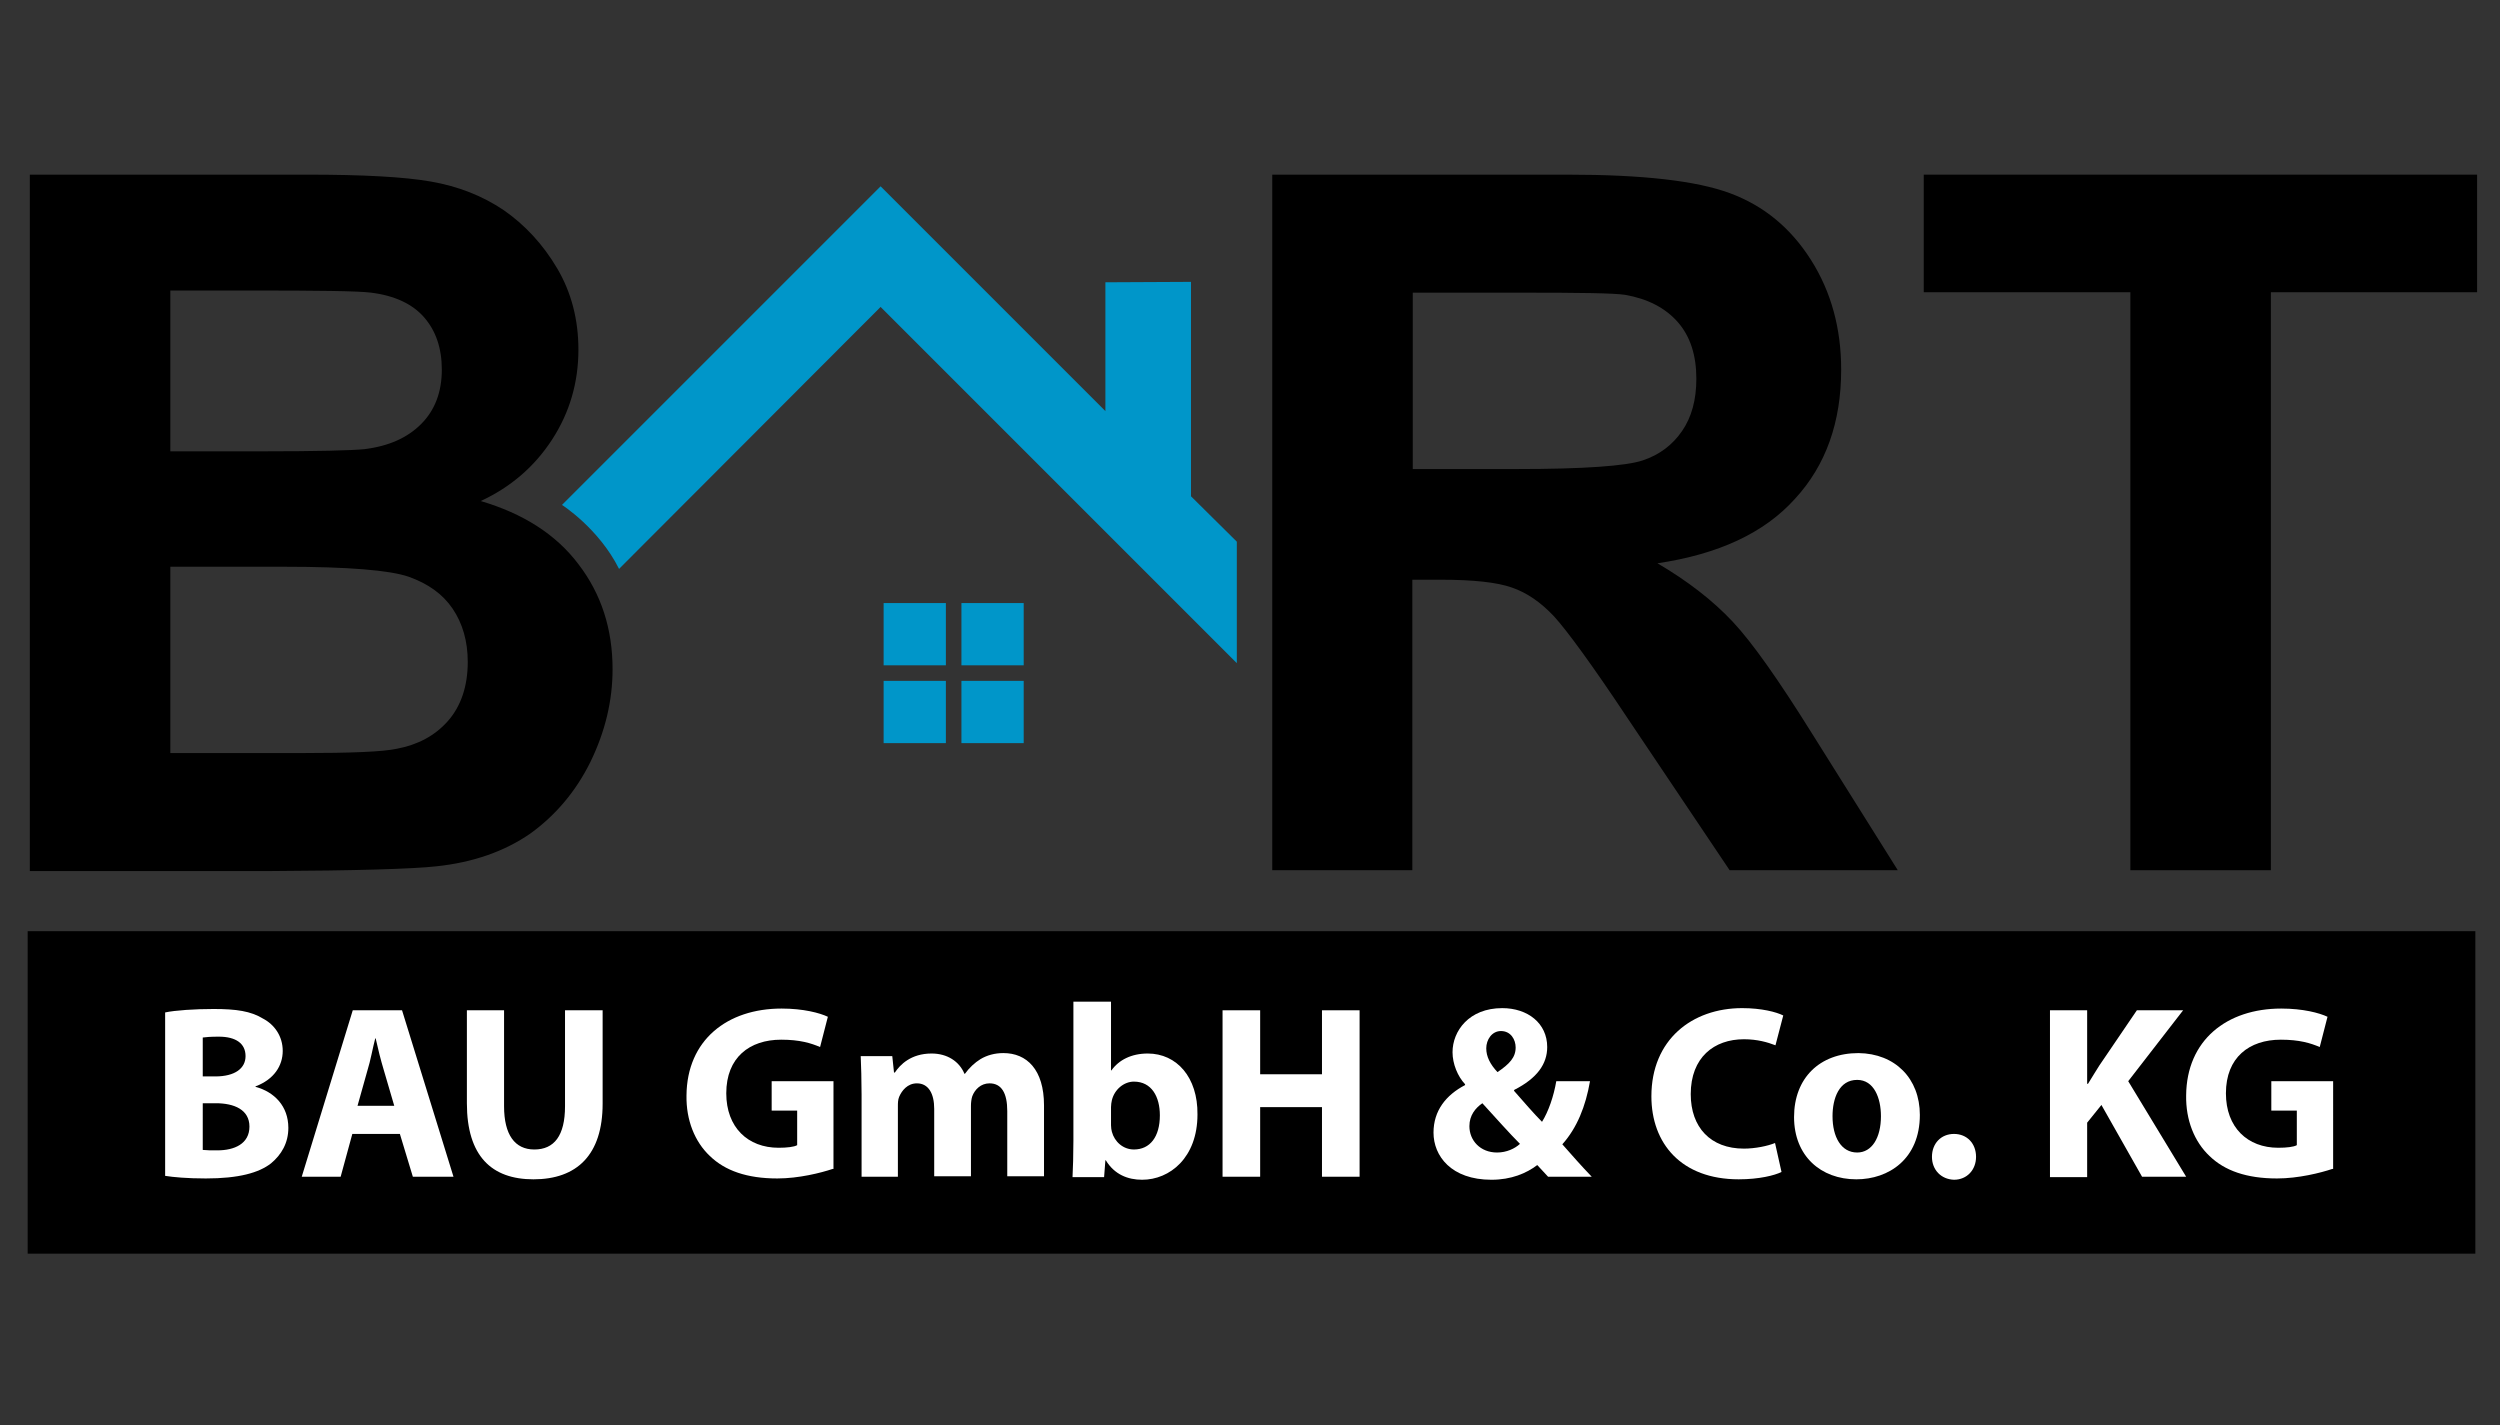
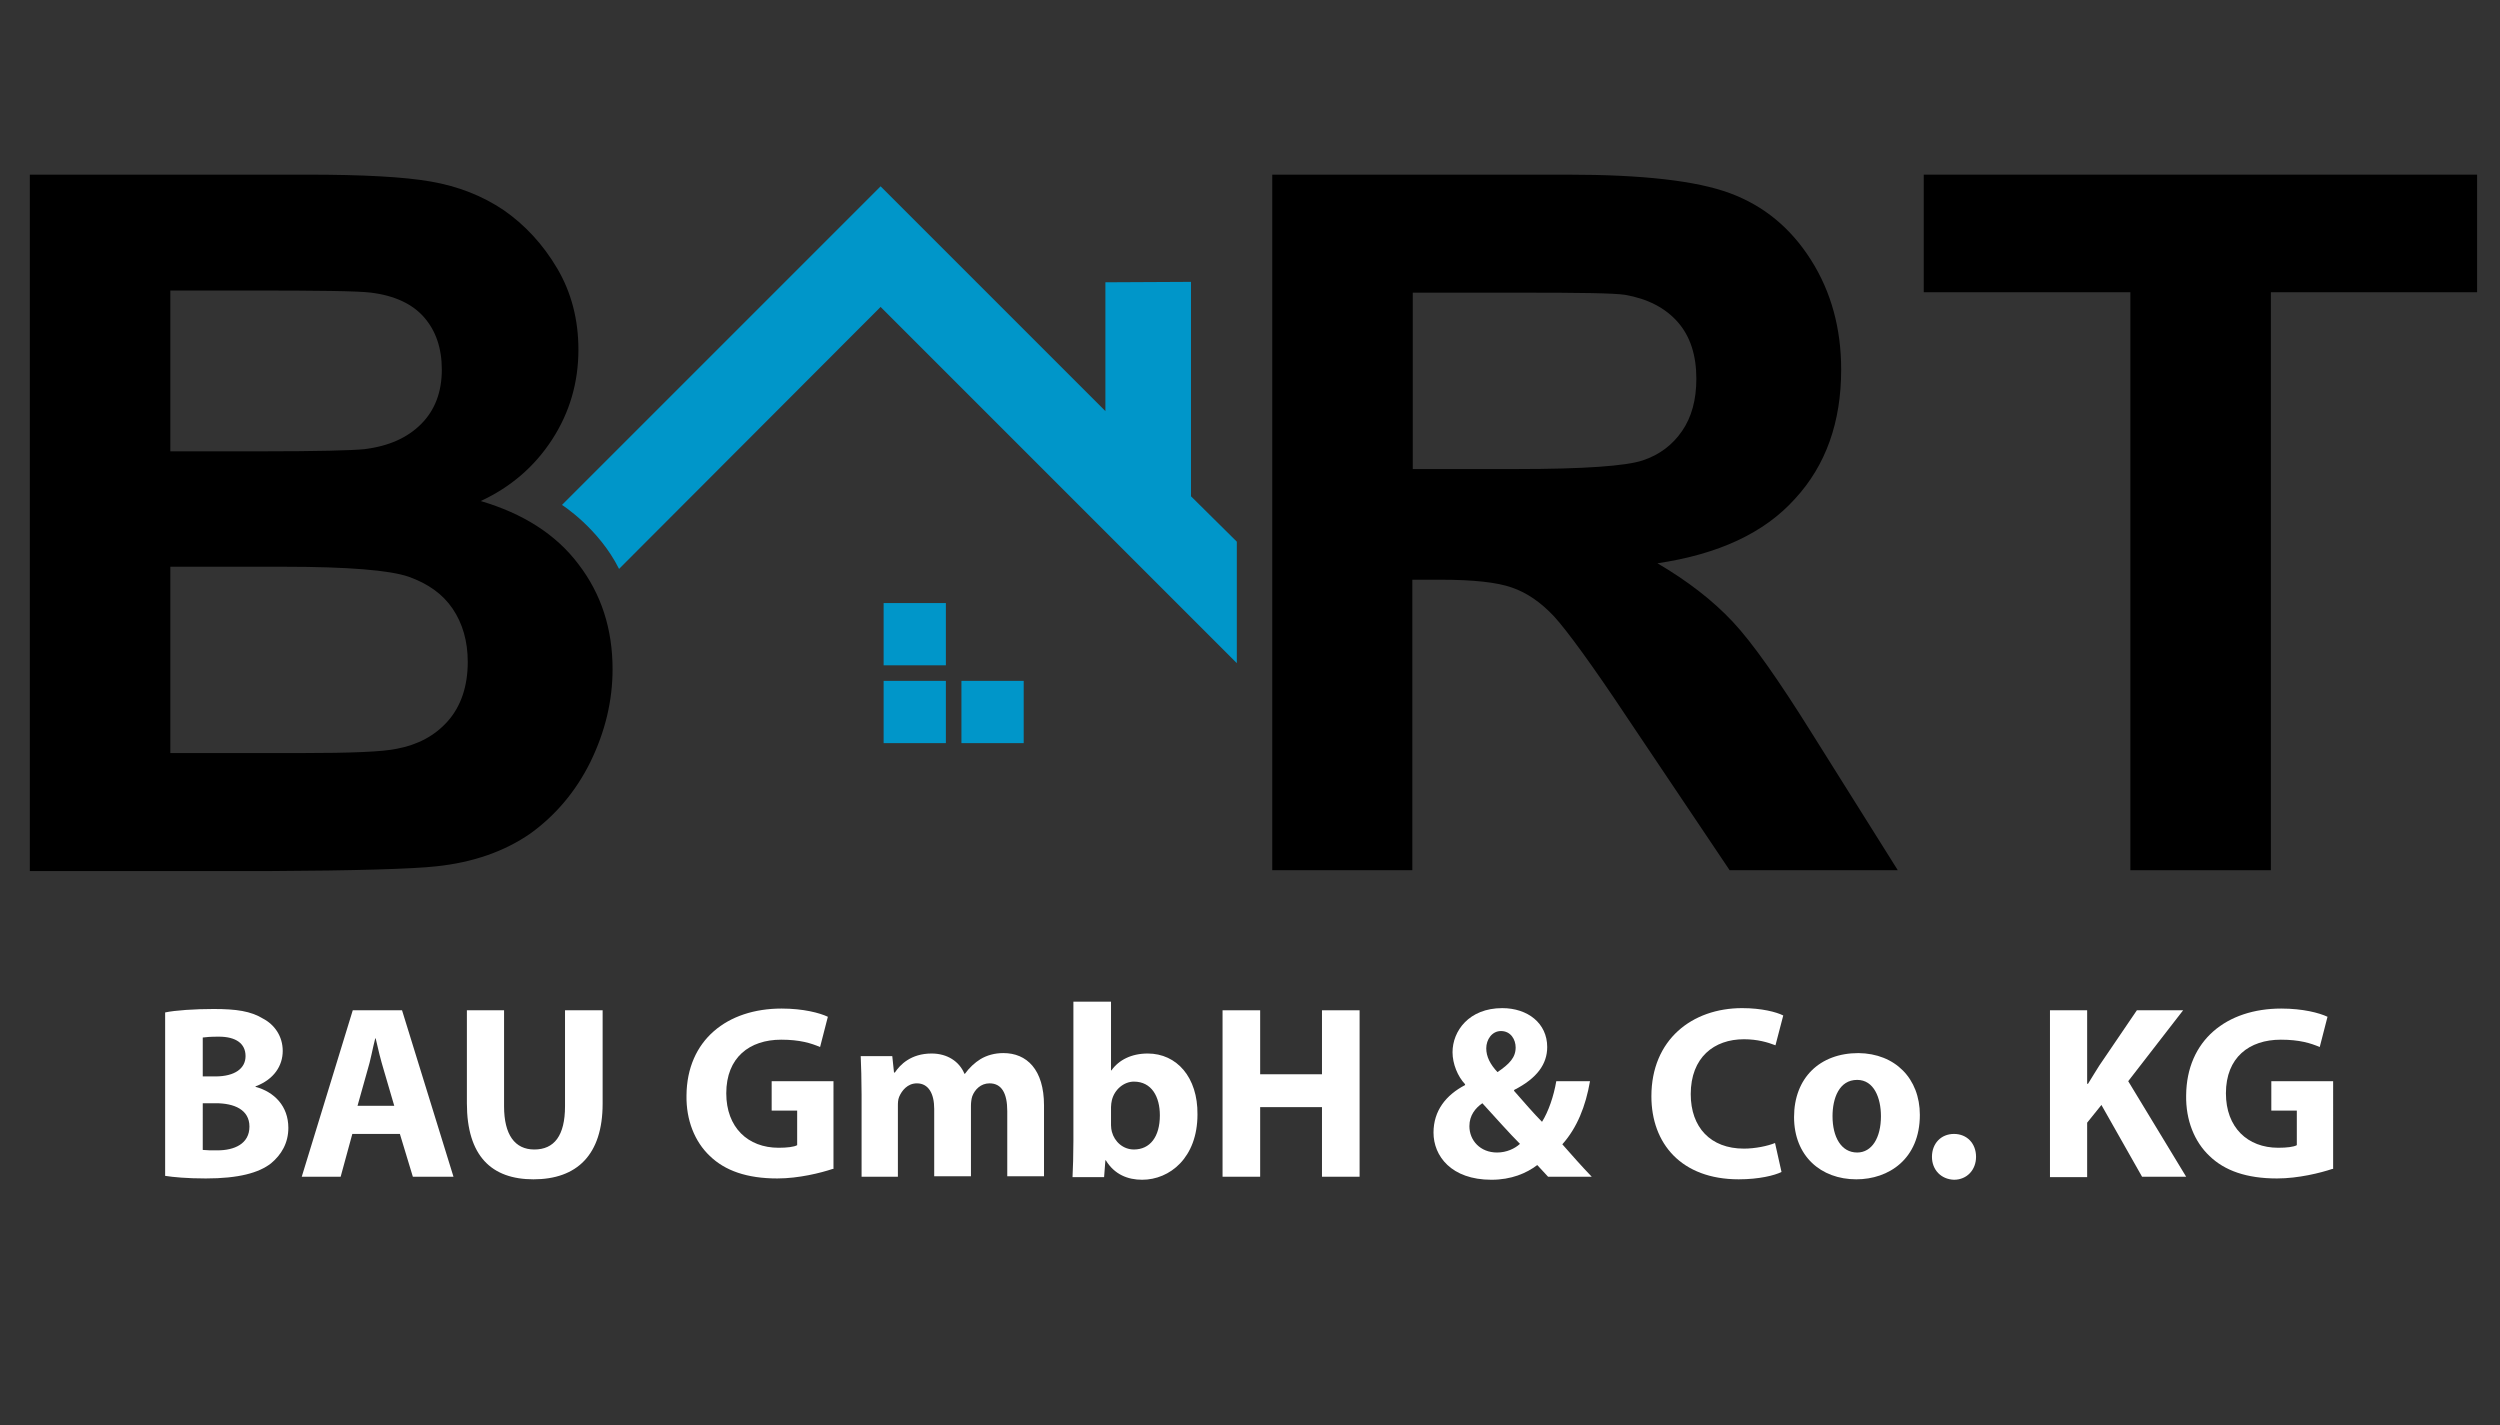
<svg xmlns="http://www.w3.org/2000/svg" version="1.1" id="Logo" x="0px" y="0px" viewBox="0 0 578.3 329.7" style="enable-background:new 0 0 578.3 329.7;" xml:space="preserve">
  <rect x="0" y="0" width="578.3" height="329.7" fill="#333333" stroke="none" />
  <style type="text/css">
	.st0{fill:#0096C9;}
	.st1{display:none;fill:none;stroke:#13110C;stroke-width:3;stroke-miterlimit:10;}
	.st2{fill:#FFFFFF;}
</style>
  <path class="st0" d="M130,116.8c0,0,8.5,5.4,13.2,14.8L203.7,71l71.6,71.6l10.8,10.8v-28.1l-10.6-10.5V65.2l-19.8,0.1v29.8l-52-52  L130,116.8z" />
  <g>
    <rect x="204.4" y="139.5" class="st0" width="14.4" height="14.4" />
-     <rect x="222.4" y="139.5" class="st0" width="14.4" height="14.4" />
    <rect x="204.4" y="157.5" class="st0" width="14.4" height="14.4" />
    <rect x="222.4" y="157.5" class="st0" width="14.4" height="14.4" />
  </g>
  <line class="st1" x1="57.5" y1="244.6" x2="7.1" y2="244.6" />
  <line class="st1" x1="573.4" y1="242.3" x2="520.6" y2="242.3" />
-   <rect x="6.4" y="215.4" width="566.2" height="74.6" />
  <g>
    <path d="M6.9,40.4h64.3c12.7,0,22.2,0.5,28.5,1.6c6.3,1.1,11.9,3.3,16.8,6.6c4.9,3.4,9.1,7.9,12.4,13.5c3.3,5.6,4.9,11.9,4.9,18.8   c0,7.5-2,14.5-6.1,20.8c-4.1,6.3-9.6,11-16.5,14.2c9.8,2.9,17.4,7.7,22.6,14.6c5.3,6.9,7.9,15,7.9,24.3c0,7.3-1.7,14.4-5.1,21.4   c-3.4,6.9-8.1,12.4-13.9,16.6c-5.9,4.1-13.2,6.7-21.8,7.6c-5.4,0.6-18.5,1-39.2,1.1H6.9V40.4z M39.4,67.2v37.2h21.3   c12.7,0,20.5-0.2,23.6-0.5c5.6-0.7,9.9-2.6,13.1-5.8c3.2-3.2,4.8-7.4,4.8-12.6c0-5-1.4-9-4.1-12.1c-2.7-3.1-6.8-5-12.2-5.7   c-3.2-0.4-12.5-0.5-27.8-0.5H39.4z M39.4,131.2v43h30.1c11.7,0,19.1-0.3,22.3-1c4.8-0.9,8.8-3,11.8-6.4c3-3.4,4.6-8,4.6-13.7   c0-4.8-1.2-8.9-3.5-12.3c-2.3-3.4-5.7-5.8-10.2-7.4c-4.4-1.5-14-2.3-28.8-2.3H39.4z" />
  </g>
  <g>
    <path d="M294.3,201.4v-161h68.4c17.2,0,29.7,1.4,37.5,4.3c7.8,2.9,14,8,18.7,15.4c4.7,7.4,7,15.9,7,25.4c0,12.1-3.5,22.1-10.7,29.9   c-7.1,7.9-17.7,12.8-31.8,14.9c7,4.1,12.8,8.6,17.4,13.5c4.6,4.9,10.7,13.6,18.5,26.1l19.7,31.4h-38.9l-23.5-35   c-8.3-12.5-14.1-20.4-17.1-23.7c-3.1-3.3-6.3-5.5-9.8-6.7c-3.4-1.2-8.9-1.8-16.4-1.8h-6.6v67.2H294.3z M326.8,108.5h24   c15.6,0,25.3-0.7,29.2-2c3.9-1.3,6.9-3.6,9.1-6.8c2.2-3.2,3.3-7.2,3.3-12.1c0-5.4-1.4-9.8-4.3-13.1c-2.9-3.3-7-5.4-12.2-6.3   c-2.6-0.4-10.5-0.5-23.7-0.5h-25.4V108.5z" />
  </g>
  <g>
    <path d="M492.8,201.4V67.6h-47.8V40.4H573v27.2h-47.7v133.7H492.8z" />
  </g>
  <g>
    <path class="st2" d="M38.2,234.2c2.3-0.5,6.9-0.8,11.2-0.8c5.3,0,8.6,0.5,11.4,2.2c2.7,1.4,4.6,4.1,4.6,7.5c0,3.4-2,6.6-6.3,8.2   v0.1c4.4,1.2,7.6,4.5,7.6,9.5c0,3.5-1.6,6.2-4,8.2c-2.8,2.2-7.5,3.5-15.1,3.5c-4.3,0-7.5-0.3-9.4-0.6V234.2z M46.9,249h2.9   c4.6,0,7-1.9,7-4.7c0-2.9-2.2-4.5-6.2-4.5c-1.9,0-3,0.1-3.7,0.2V249z M46.9,266c0.9,0.1,1.9,0.1,3.4,0.1c3.9,0,7.4-1.5,7.4-5.5   c0-3.9-3.5-5.4-7.8-5.4h-3V266z" />
    <path class="st2" d="M81.5,262.3l-2.7,9.9h-9l11.8-38.5h11.4l11.9,38.5h-9.4l-3-9.9H81.5z M91.2,255.8l-2.4-8.2   c-0.7-2.3-1.4-5.1-1.9-7.4h-0.1c-0.6,2.3-1.1,5.2-1.8,7.4l-2.3,8.2H91.2z" />
    <path class="st2" d="M116.6,233.7v22.2c0,6.6,2.5,10,7,10c4.6,0,7.1-3.2,7.1-10v-22.2h8.7v21.6c0,11.9-6,17.5-16,17.5   c-9.7,0-15.4-5.4-15.4-17.6v-21.5H116.6z" />
    <path class="st2" d="M192.6,270.4c-2.7,0.9-7.8,2.2-12.8,2.2c-7,0-12.1-1.8-15.6-5.2c-3.5-3.3-5.5-8.3-5.4-14   c0.1-12.8,9.4-20.1,22-20.1c5,0,8.8,1,10.7,1.9l-1.8,7c-2.1-0.9-4.7-1.7-9-1.7c-7.3,0-12.7,4.1-12.7,12.4c0,7.9,5,12.6,12.1,12.6   c2,0,3.6-0.2,4.3-0.6v-8h-5.9v-6.8h14.3V270.4z" />
    <path class="st2" d="M199.3,253.2c0-3.5-0.1-6.4-0.2-8.9h7.3l0.4,3.8h0.2c1.2-1.8,3.7-4.4,8.5-4.4c3.6,0,6.4,1.8,7.6,4.7h0.1   c1-1.4,2.3-2.6,3.6-3.4c1.5-0.9,3.3-1.4,5.3-1.4c5.4,0,9.4,3.8,9.4,12.1v16.4H233V257c0-4.1-1.3-6.4-4.1-6.4c-2,0-3.4,1.4-4,3   c-0.2,0.6-0.3,1.5-0.3,2.2v16.3h-8.5v-15.6c0-3.5-1.3-5.9-4-5.9c-2.2,0-3.5,1.7-4.1,3.1c-0.3,0.7-0.3,1.5-0.3,2.2v16.3h-8.4V253.2z   " />
    <path class="st2" d="M248.1,272.2c0.1-1.8,0.2-5.2,0.2-8.3v-32.2h8.7v15.9h0.1c1.7-2.4,4.6-3.9,8.4-3.9c6.7,0,11.6,5.5,11.5,14.1   c0,10-6.4,15.1-12.8,15.1c-3.3,0-6.4-1.2-8.4-4.5h-0.1l-0.3,3.9H248.1z M257,260.3c0,0.6,0.1,1.1,0.2,1.5c0.6,2.3,2.6,4.1,5.1,4.1   c3.7,0,6-2.9,6-7.9c0-4.3-1.9-7.8-6-7.8c-2.3,0-4.5,1.8-5.1,4.3c-0.1,0.5-0.2,1-0.2,1.6V260.3z" />
    <path class="st2" d="M291.5,233.7v14.8h14.3v-14.8h8.7v38.5h-8.7v-16.1h-14.3v16.1h-8.7v-38.5H291.5z" />
    <path class="st2" d="M358.1,272.2c-0.8-0.9-1.6-1.7-2.5-2.7c-2.5,1.9-6,3.4-10.6,3.4c-9.3,0-13.4-5.5-13.4-10.9   c0-5.1,2.9-8.7,7.3-11v-0.2c-1.7-1.8-2.9-4.7-2.9-7.4c0-4.9,3.8-10.2,11.5-10.2c5.9,0,10.4,3.5,10.4,9c0,3.9-2.3,7.2-7.6,9.9   l-0.1,0.2c2.2,2.5,4.6,5.3,6.5,7.2c1.5-2.4,2.7-5.9,3.3-9.4h7.8c-1,5.8-3,10.8-6.4,14.6c2.2,2.5,4.4,5,6.8,7.5H358.1z M351.6,264.6   c-2.4-2.4-5.5-5.9-8.7-9.4c-1.6,1.1-3,2.8-3,5.3c0,3.3,2.5,6.1,6.4,6.1C348.5,266.6,350.4,265.7,351.6,264.6z M343.8,242.5   c0,1.9,0.9,3.7,2.6,5.5c2.8-1.9,4.2-3.4,4.2-5.7c0-1.8-1.1-3.8-3.4-3.8C345.1,238.5,343.8,240.5,343.8,242.5z" />
    <path class="st2" d="M412.1,271.1c-1.6,0.8-5.2,1.7-9.9,1.7c-13.3,0-20.2-8.3-20.2-19.2c0-13.1,9.4-20.4,21-20.4   c4.5,0,7.9,0.9,9.5,1.7l-1.8,6.9c-1.8-0.7-4.2-1.4-7.3-1.4c-6.9,0-12.3,4.2-12.3,12.7c0,7.7,4.6,12.6,12.3,12.6   c2.6,0,5.5-0.6,7.2-1.3L412.1,271.1z" />
    <path class="st2" d="M444.1,257.9c0,10.2-7.2,14.9-14.7,14.9c-8.2,0-14.4-5.4-14.4-14.4c0-9,5.9-14.8,14.9-14.8   C438.4,243.7,444.1,249.5,444.1,257.9z M423.9,258.2c0,4.8,2,8.4,5.7,8.4c3.4,0,5.5-3.4,5.5-8.4c0-4.2-1.6-8.4-5.5-8.4   C425.4,249.8,423.9,254.1,423.9,258.2z" />
    <path class="st2" d="M446.9,267.6c0-3.1,2.1-5.3,5.1-5.3s5.1,2.2,5.1,5.3c0,3-2.1,5.3-5.1,5.3C449,272.8,446.9,270.6,446.9,267.6z" />
    <path class="st2" d="M474.2,233.7h8.6v17h0.2c0.9-1.5,1.8-2.9,2.6-4.2l8.7-12.8H505l-12.7,16.4l13.4,22.1h-10.2l-9.4-16.6l-3.3,4.1   v12.6h-8.6V233.7z" />
    <path class="st2" d="M539.5,270.4c-2.7,0.9-7.8,2.2-12.8,2.2c-7,0-12.1-1.8-15.6-5.2c-3.5-3.3-5.5-8.3-5.4-14   c0.1-12.8,9.4-20.1,22-20.1c5,0,8.8,1,10.7,1.9l-1.8,7c-2.1-0.9-4.7-1.7-9-1.7c-7.3,0-12.7,4.1-12.7,12.4c0,7.9,5,12.6,12.1,12.6   c2,0,3.6-0.2,4.3-0.6v-8h-5.9v-6.8h14.3V270.4z" />
  </g>
</svg>